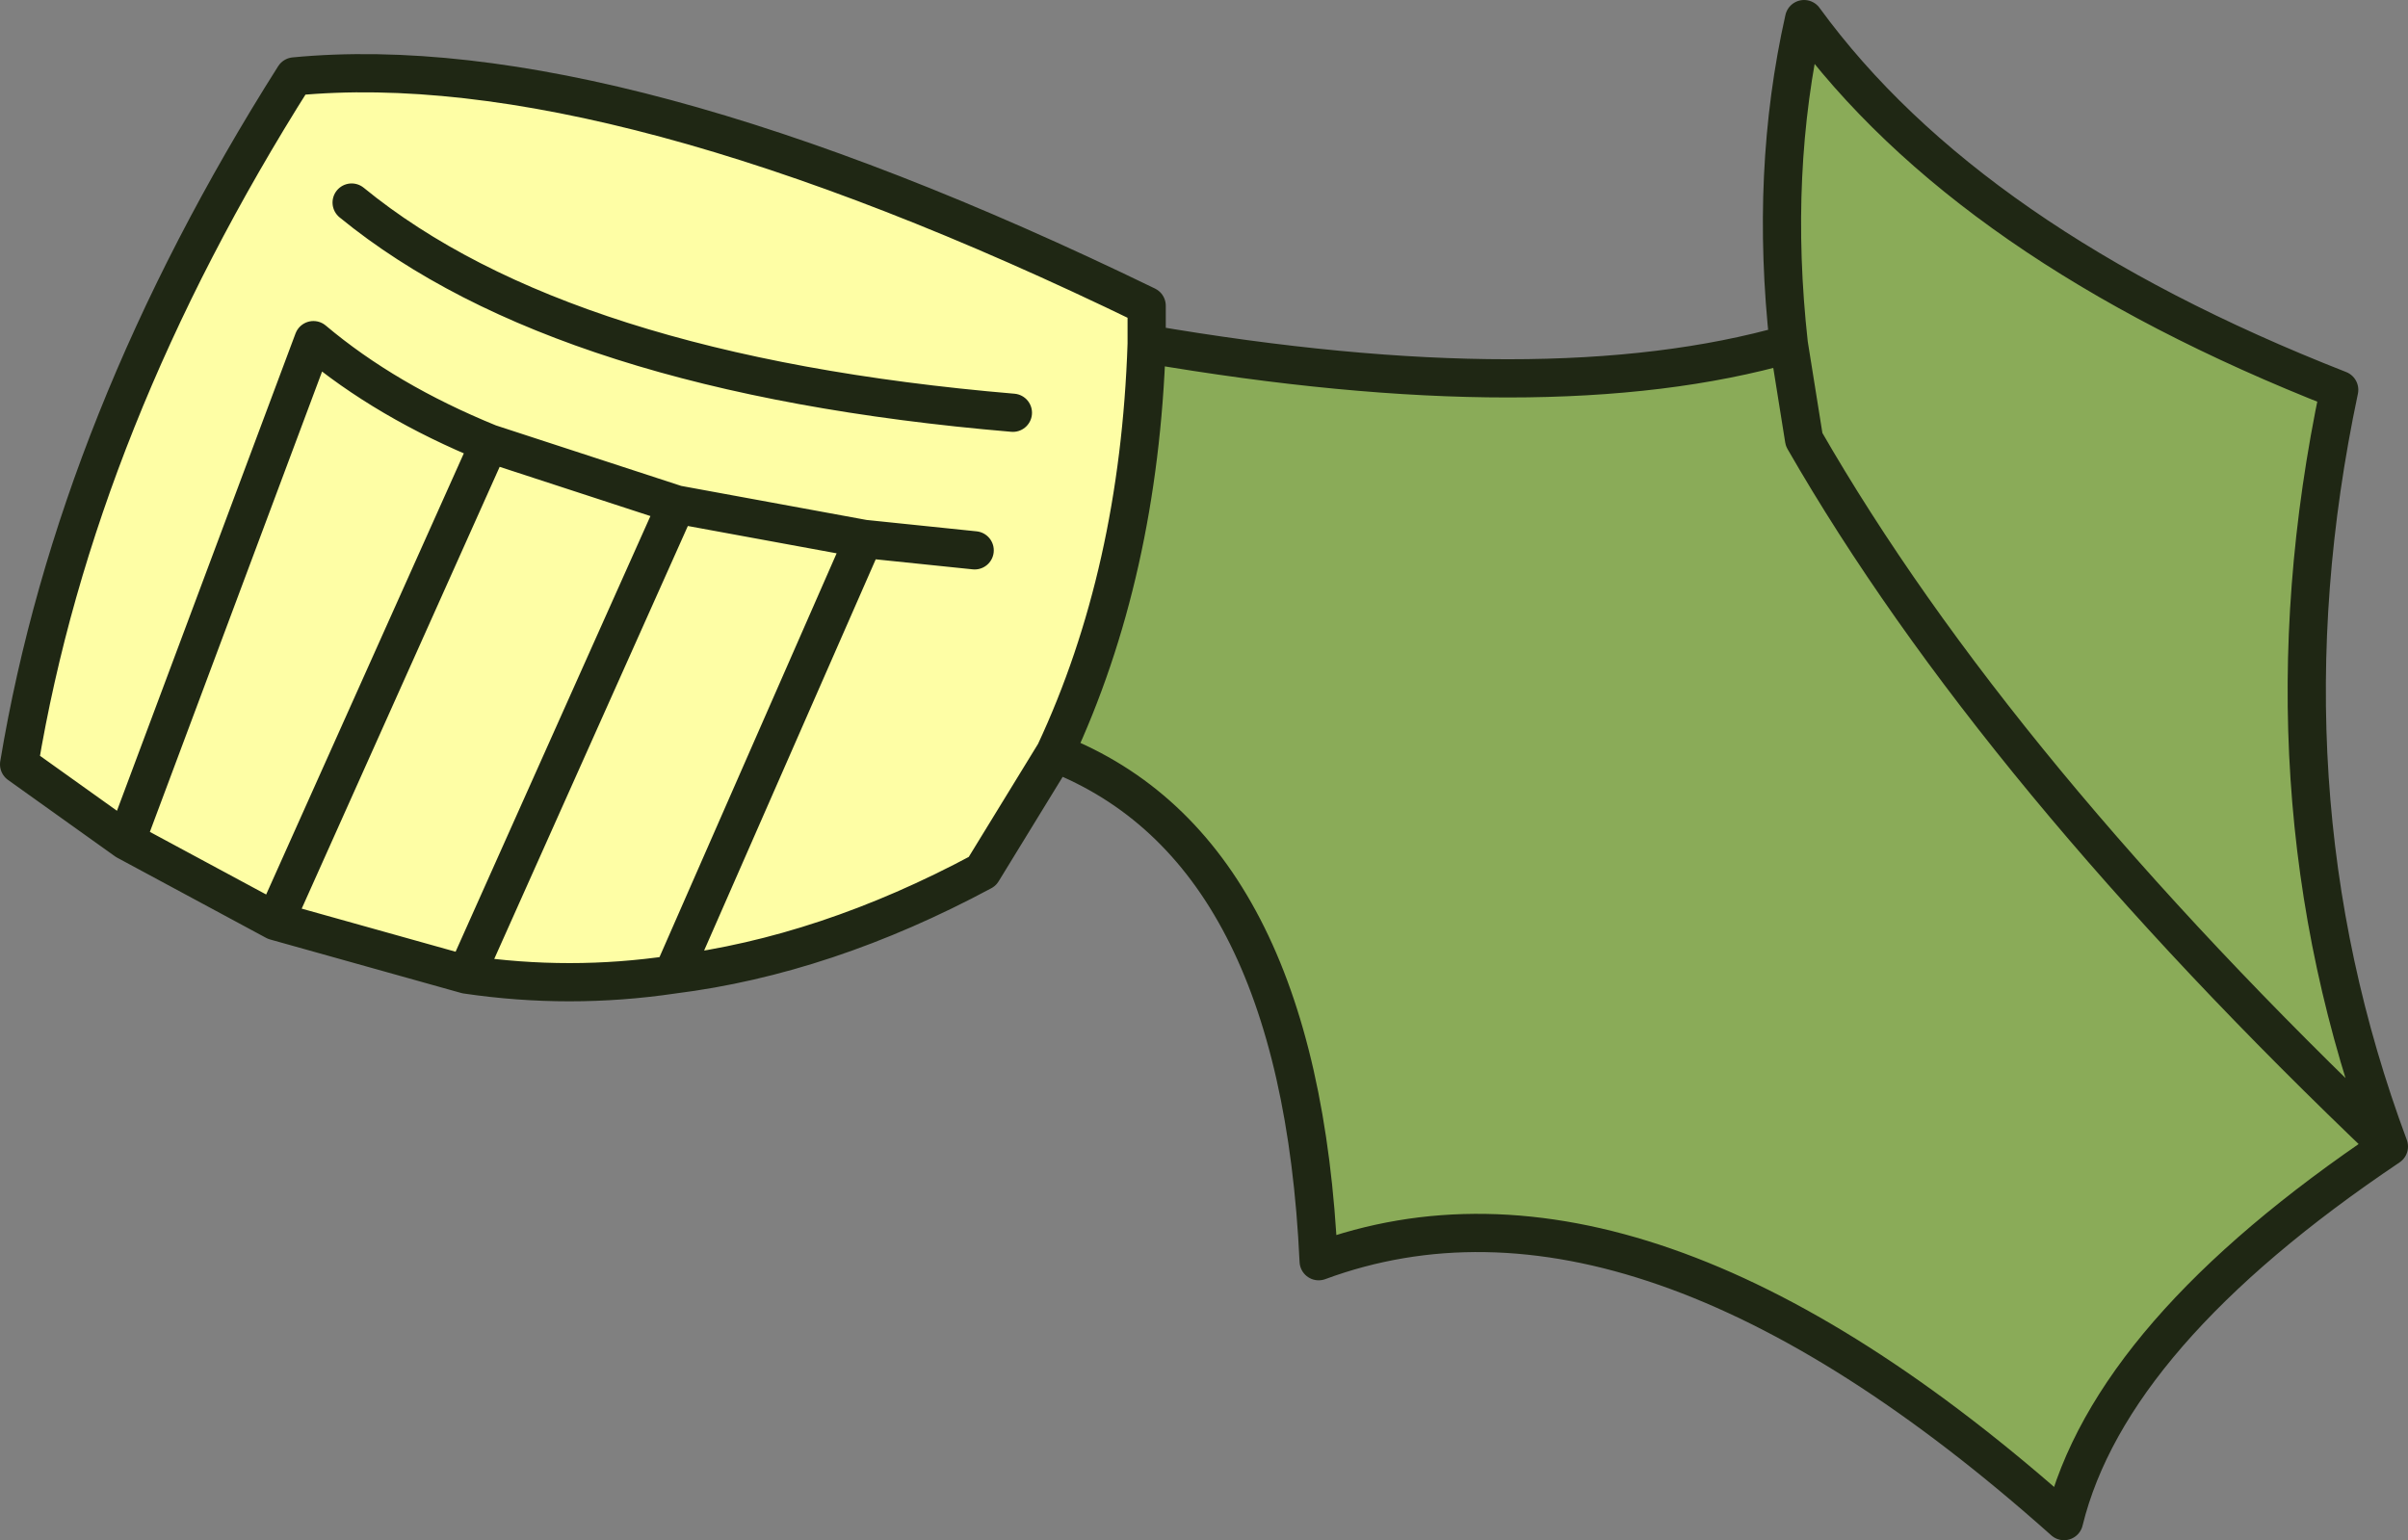
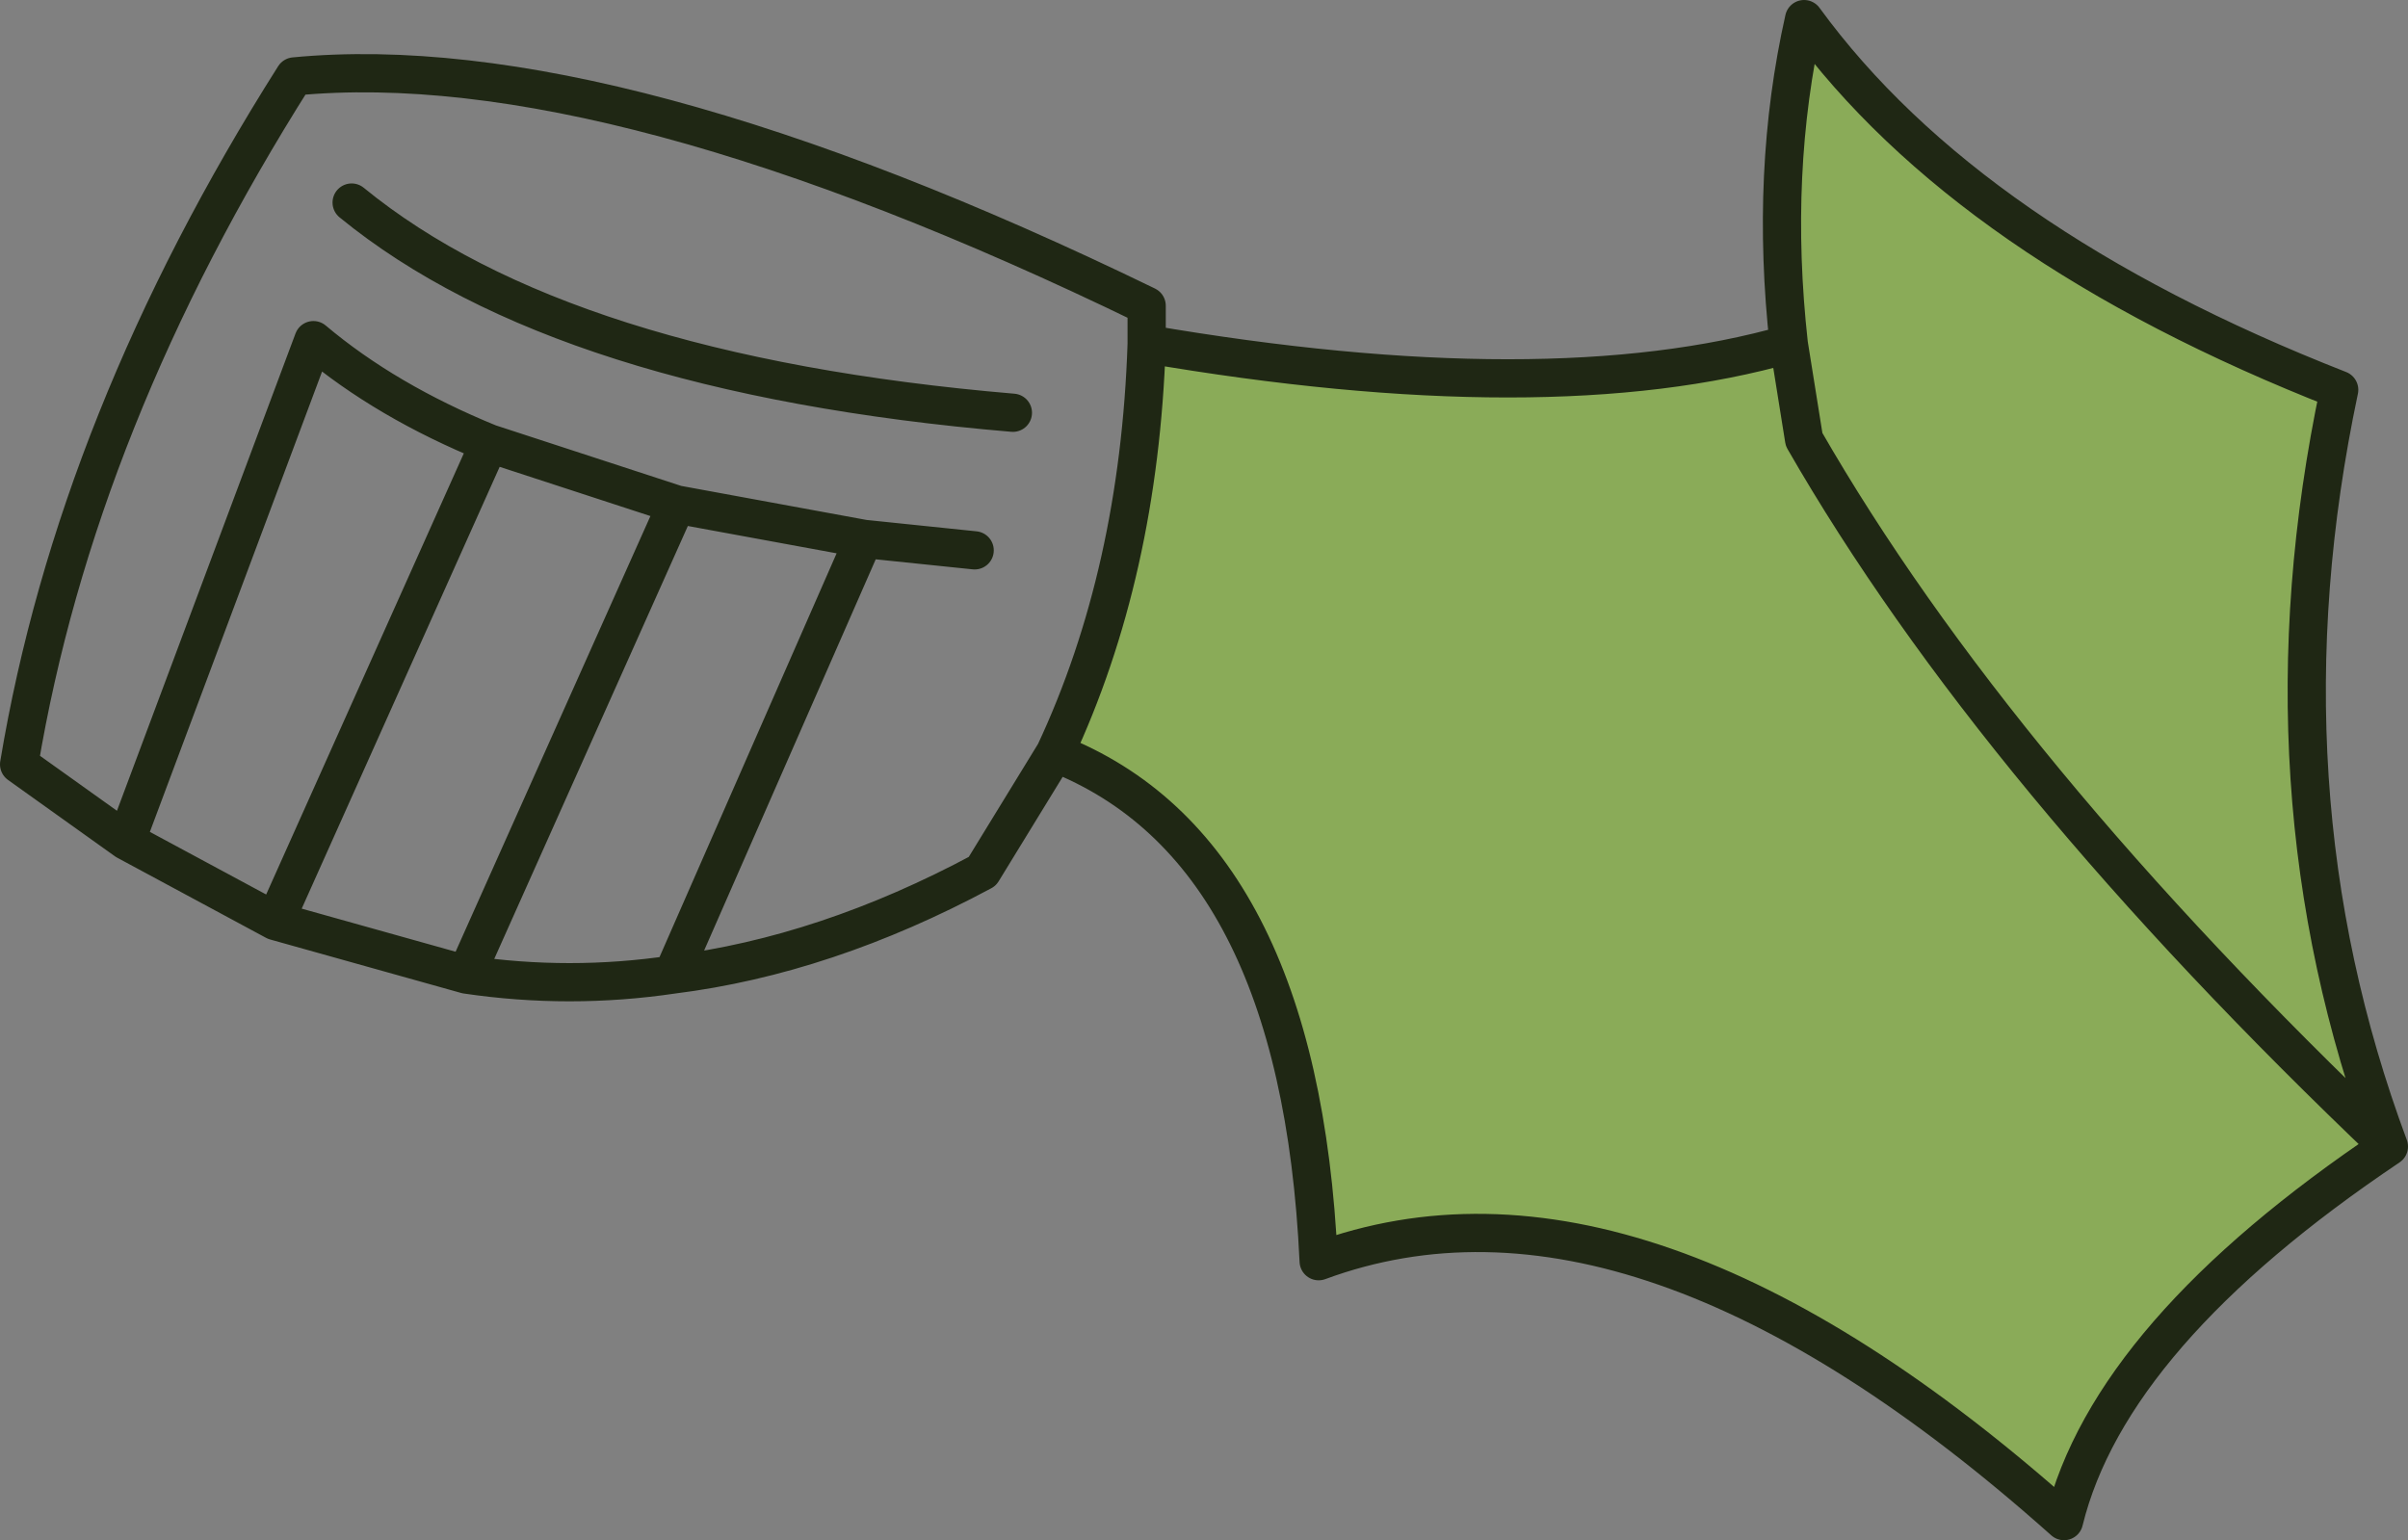
<svg xmlns="http://www.w3.org/2000/svg" height="20.15px" width="31.5px">
  <rect width="100%" height="100%" fill="#808080" stroke="none" />
  <g transform="matrix(1.0, 0.0, 0.0, 1.0, 15.75, 10.05)">
-     <path d="M-0.75 -5.55 Q-0.85 -2.55 -1.95 -0.2 L-2.9 1.35 Q-4.95 2.45 -6.95 2.7 -8.3 2.9 -9.65 2.7 L-12.15 2.0 -14.1 0.95 -15.5 -0.05 Q-14.75 -4.55 -11.9 -9.05 -7.75 -9.45 -0.75 -6.05 L-0.75 -5.55 M-9.35 -4.25 L-12.15 2.0 -9.35 -4.25 Q-10.7 -4.8 -11.65 -5.6 L-14.1 0.95 -11.65 -5.6 Q-10.7 -4.8 -9.35 -4.25 L-6.9 -3.45 -4.45 -3.0 -3.0 -2.85 -4.45 -3.0 -6.9 -3.45 -9.35 -4.25 M-6.9 -3.45 L-9.65 2.7 -6.9 -3.45 M-4.45 -3.0 L-6.95 2.7 -4.45 -3.0 M-2.5 -4.65 Q-8.4 -5.15 -11.15 -7.4 -8.4 -5.15 -2.5 -4.65" fill="#fefea5" fill-rule="evenodd" stroke="none" />
    <path d="M7.65 -5.55 L7.85 -4.3 Q10.35 0.05 15.5 4.95 10.35 0.05 7.85 -4.3 L7.65 -5.55 Q7.4 -7.8 7.85 -9.8 10.0 -6.85 14.85 -4.95 13.75 0.25 15.5 4.95 11.85 7.4 11.25 9.85 5.7 4.9 1.5 6.45 1.25 1.05 -1.95 -0.2 -0.85 -2.55 -0.75 -5.55 4.5 -4.65 7.65 -5.55" fill="#8aab58" fill-rule="evenodd" stroke="none" />
    <path d="M15.5 4.95 Q10.35 0.05 7.85 -4.3 L7.65 -5.55 Q4.5 -4.65 -0.75 -5.55 -0.85 -2.55 -1.95 -0.2 1.25 1.05 1.5 6.45 5.7 4.9 11.25 9.85 11.85 7.4 15.5 4.95 13.75 0.25 14.85 -4.95 10.0 -6.85 7.85 -9.8 7.4 -7.8 7.65 -5.55 M-1.95 -0.2 L-2.9 1.35 Q-4.95 2.45 -6.95 2.7 -8.3 2.9 -9.65 2.7 L-12.15 2.0 -14.1 0.95 -15.5 -0.05 Q-14.75 -4.55 -11.9 -9.05 -7.75 -9.45 -0.75 -6.05 L-0.75 -5.55 M-14.1 0.95 L-11.65 -5.6 Q-10.7 -4.8 -9.35 -4.25 L-6.9 -3.45 -4.45 -3.0 -3.0 -2.85 M-11.15 -7.4 Q-8.4 -5.15 -2.5 -4.65 M-6.95 2.7 L-4.45 -3.0 M-9.65 2.7 L-6.9 -3.45 M-12.15 2.0 L-9.35 -4.25" fill="none" stroke="#1f2714" stroke-linecap="round" stroke-linejoin="round" stroke-width="0.5" />
  </g>
</svg>